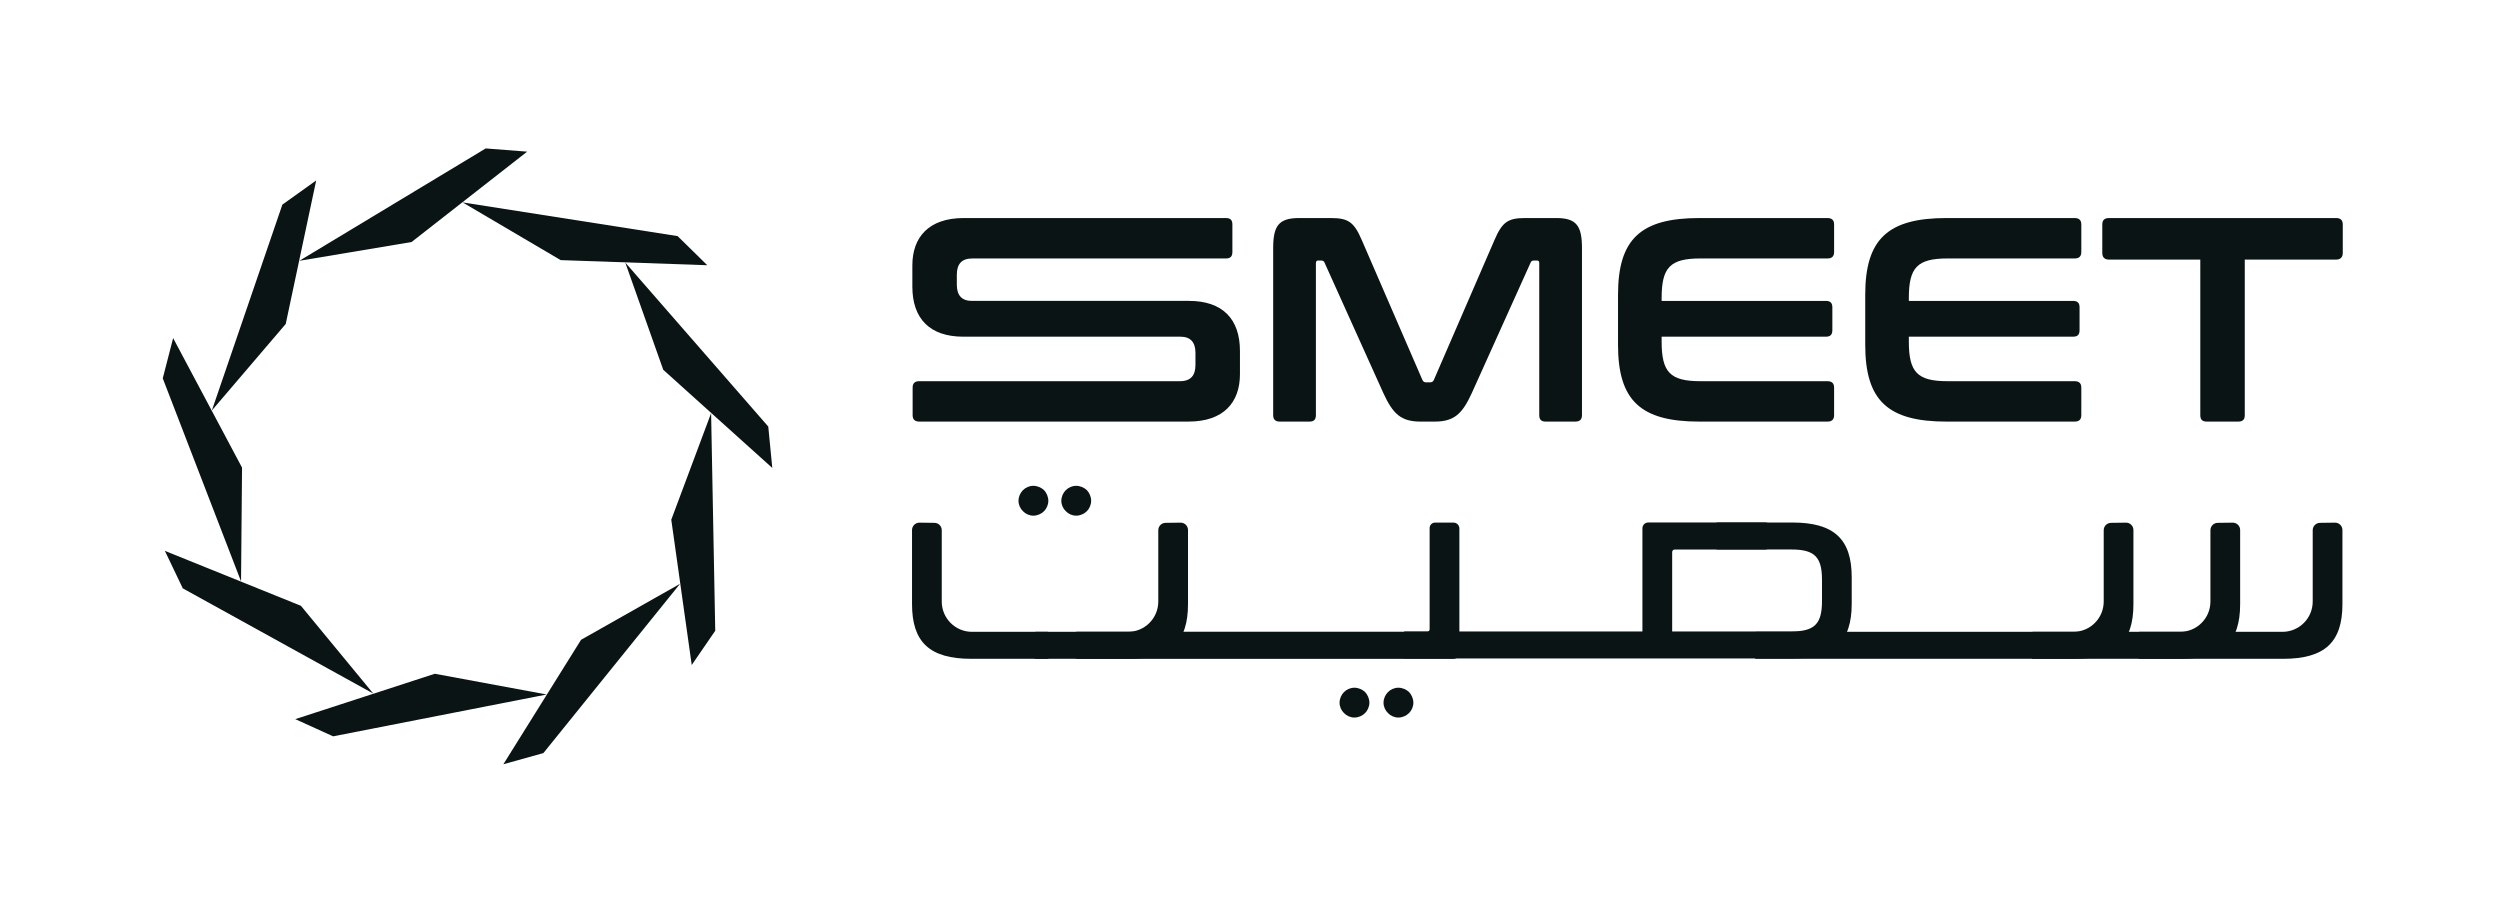
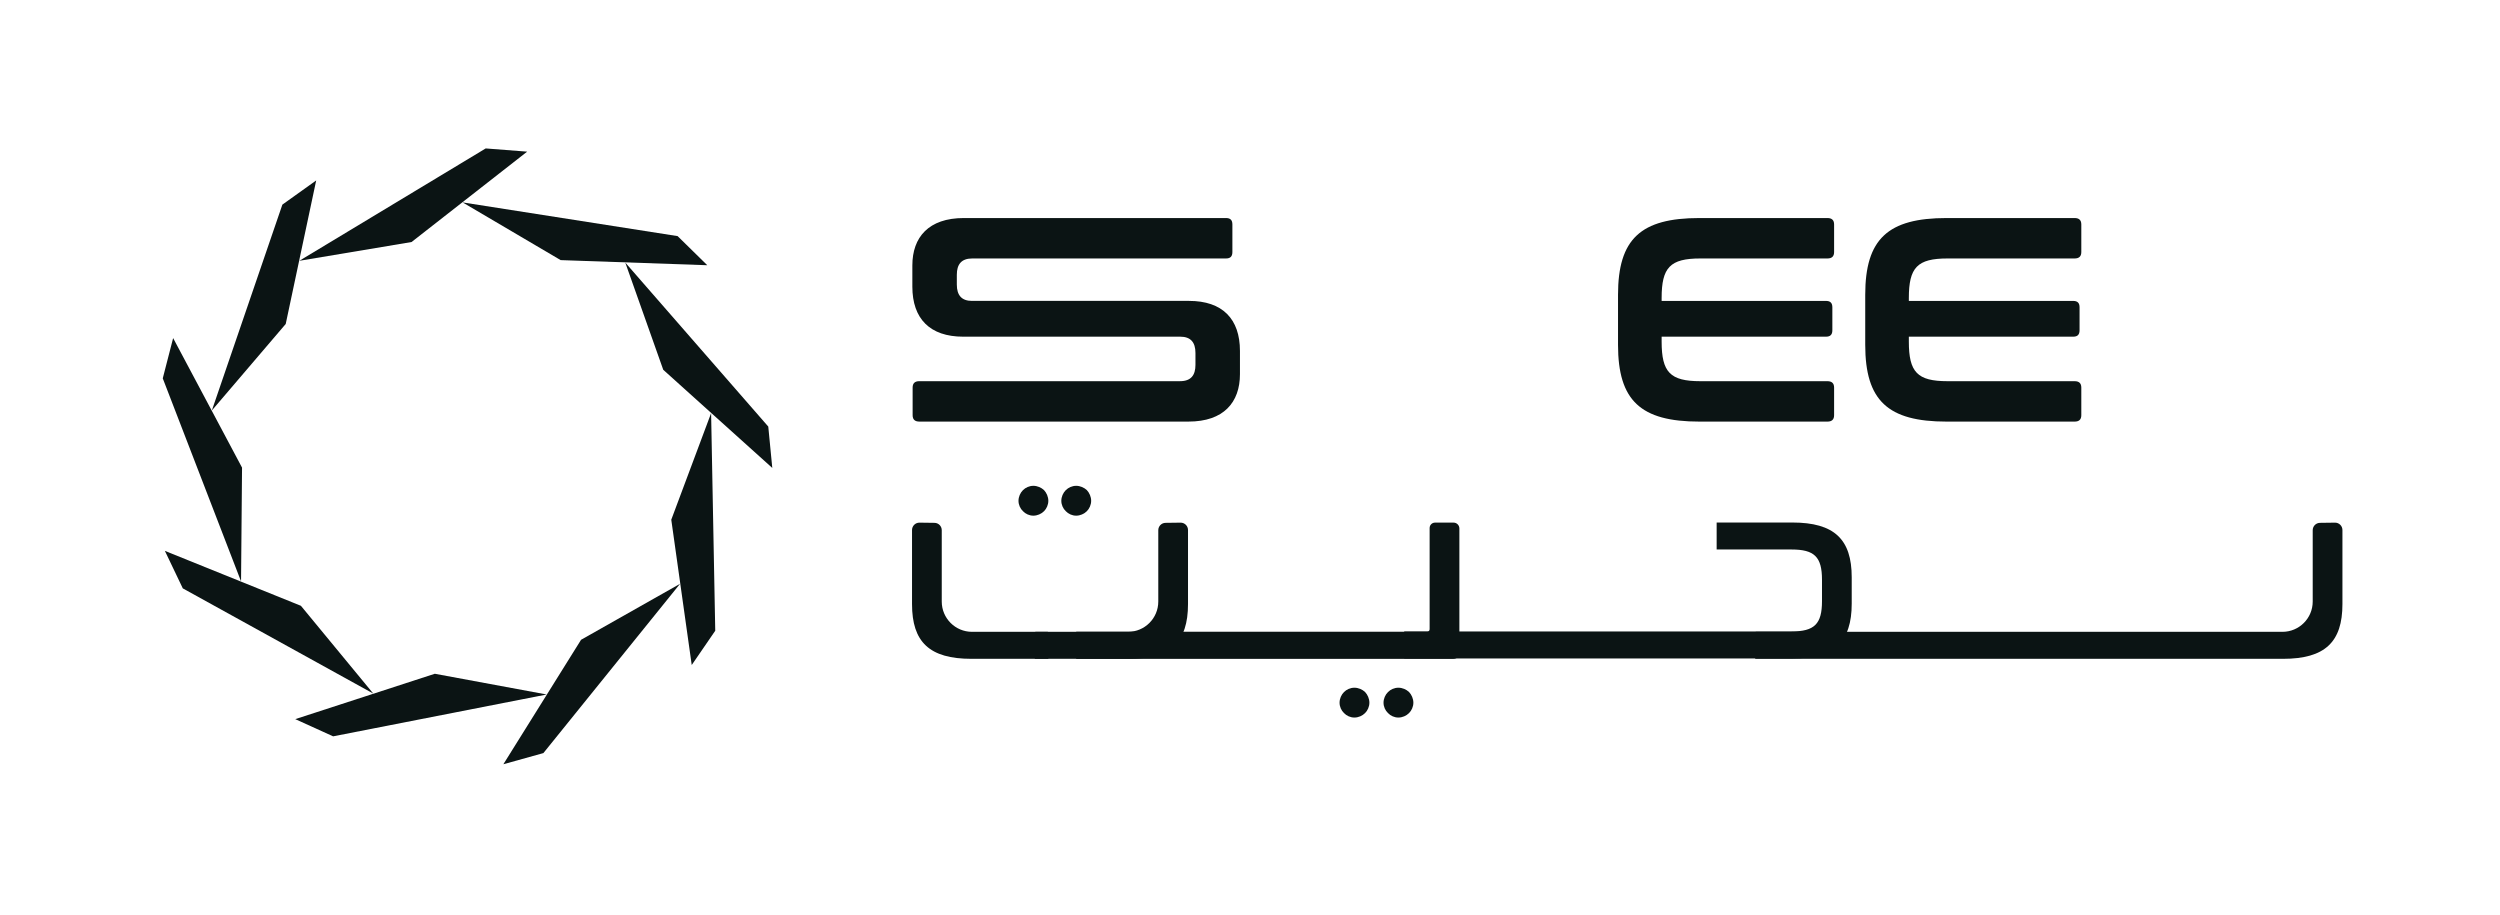
<svg xmlns="http://www.w3.org/2000/svg" width="153" height="56" viewBox="0 0 153 56" fill="none">
  <path d="M11.187 36.008L22.845 42.447L18.416 37.075L10.09 33.713L11.187 36.008Z" fill="#0B1414" />
  <path d="M9.961 23.155L14.752 35.581L14.813 28.619L10.596 20.691L9.961 23.155Z" fill="#0B1414" />
  <path d="M17.281 12.523L12.965 25.122L17.486 19.827L19.351 11.043L17.281 12.523Z" fill="#0B1414" />
  <path d="M29.725 9.084L18.32 15.961L25.187 14.812L32.262 9.281L29.725 9.084Z" fill="#0B1414" />
-   <path d="M41.47 14.45L28.312 12.387L34.312 15.919L43.286 16.232L41.47 14.45Z" fill="#0B1414" />
+   <path d="M41.47 14.45L28.312 12.387L34.312 15.919L43.286 16.232Z" fill="#0B1414" />
  <path d="M47.018 26.106L38.266 16.068L40.591 22.631L47.264 28.638L47.018 26.106Z" fill="#0B1414" />
  <path d="M43.773 38.601L43.52 25.285L41.082 31.806L42.334 40.699L43.773 38.601Z" fill="#0B1414" />
  <path d="M33.255 46.089L41.621 35.727L35.561 39.155L30.805 46.772L33.255 46.089Z" fill="#0B1414" />
  <path d="M20.387 45.064L33.457 42.503L26.61 41.234L18.07 44.011L20.387 45.064Z" fill="#0B1414" />
  <path d="M70.887 32.448V36.814C70.887 37.838 70.057 38.668 69.033 38.668H63.36C63.343 39.216 63.322 39.766 63.33 40.32H69.068C71.647 40.32 72.706 39.286 72.706 36.969V32.438C72.706 32.186 72.501 31.984 72.25 31.986C71.943 31.99 71.638 31.994 71.332 31.998C71.085 32 70.887 32.201 70.887 32.449V32.448Z" fill="#0B1414" />
  <path d="M57.635 32.448V36.814C57.635 37.838 58.465 38.668 59.489 38.668H64.129C64.145 39.216 64.166 39.766 64.159 40.32H59.454C56.875 40.32 55.816 39.286 55.816 36.969V32.438C55.816 32.186 56.021 31.984 56.273 31.986C56.579 31.99 56.884 31.994 57.19 31.998C57.438 32 57.635 32.201 57.635 32.449V32.448Z" fill="#0B1414" />
  <path d="M141.538 32.448V36.814C141.538 37.838 140.708 38.668 139.685 38.668H107.45C107.433 39.216 107.412 39.766 107.42 40.32H139.72C142.298 40.32 143.357 39.286 143.357 36.969V32.438C143.357 32.186 143.152 31.984 142.901 31.986C142.595 31.99 142.29 31.994 141.983 31.998C141.736 32 141.538 32.201 141.538 32.449V32.448Z" fill="#0B1414" />
-   <path d="M135.278 32.448V36.814C135.278 37.838 134.448 38.668 133.425 38.668H130.922C130.906 39.216 130.885 39.766 130.892 40.32H133.46C136.038 40.32 137.097 39.286 137.097 36.969V32.438C137.097 32.186 136.892 31.984 136.641 31.986C136.335 31.99 136.03 31.994 135.723 31.998C135.476 32 135.278 32.201 135.278 32.449V32.448Z" fill="#0B1414" />
-   <path d="M128.747 32.448V36.814C128.747 37.838 127.917 38.668 126.893 38.668H124.391C124.375 39.216 124.353 39.766 124.361 40.32H126.928C129.507 40.32 130.566 39.286 130.566 36.969V32.438C130.566 32.186 130.361 31.984 130.11 31.986C129.803 31.99 129.498 31.994 129.192 31.998C128.945 32 128.747 32.201 128.747 32.449V32.448Z" fill="#0B1414" />
  <path d="M109.688 31.977H105.059V33.629H109.64C111.042 33.629 111.506 34.08 111.506 35.483V36.79C111.506 38.193 111.042 38.644 109.64 38.644H85.938V40.297H109.688C112.266 40.297 113.325 39.263 113.325 36.945V35.329C113.325 33.012 112.267 31.978 109.688 31.978V31.977Z" fill="#0B1414" />
-   <path d="M108.017 33.631H102.492C102.407 33.631 102.337 33.7 102.337 33.786V39.717C102.337 39.9 102.189 40.047 102.007 40.047H100.873C100.676 40.047 100.516 39.887 100.516 39.69V32.332C100.516 32.135 100.676 31.975 100.873 31.975H108.018C108.267 31.975 108.469 32.177 108.469 32.426C108.469 32.677 108.469 32.928 108.469 33.18C108.469 33.428 108.267 33.63 108.018 33.63L108.017 33.631Z" fill="#0B1414" />
  <path d="M66.516 29.996C66.672 30.162 66.779 30.406 66.779 30.65C66.779 30.894 66.672 31.129 66.516 31.285C66.349 31.451 66.106 31.559 65.862 31.559C65.618 31.559 65.383 31.451 65.227 31.285C65.061 31.129 64.953 30.895 64.953 30.65C64.953 30.405 65.061 30.161 65.227 29.996C65.383 29.84 65.617 29.732 65.862 29.732C66.107 29.732 66.351 29.84 66.516 29.996Z" fill="#0B1414" />
  <path d="M63.895 29.996C64.051 30.162 64.158 30.406 64.158 30.65C64.158 30.894 64.051 31.129 63.895 31.285C63.728 31.451 63.484 31.559 63.241 31.559C62.997 31.559 62.762 31.451 62.606 31.285C62.44 31.129 62.332 30.895 62.332 30.65C62.332 30.405 62.44 30.161 62.606 29.996C62.762 29.84 62.996 29.732 63.241 29.732C63.486 29.732 63.73 29.84 63.895 29.996Z" fill="#0B1414" />
  <path d="M83.543 42.352C83.699 42.518 83.807 42.762 83.807 43.005C83.807 43.249 83.699 43.484 83.543 43.64C83.377 43.807 83.133 43.914 82.889 43.914C82.645 43.914 82.41 43.807 82.254 43.64C82.088 43.484 81.981 43.25 81.981 43.005C81.981 42.76 82.088 42.517 82.254 42.352C82.41 42.195 82.644 42.088 82.889 42.088C83.134 42.088 83.378 42.195 83.543 42.352Z" fill="#0B1414" />
  <path d="M86.234 42.352C86.391 42.518 86.498 42.762 86.498 43.005C86.498 43.249 86.391 43.484 86.234 43.64C86.068 43.807 85.824 43.914 85.581 43.914C85.337 43.914 85.102 43.807 84.946 43.64C84.779 43.484 84.672 43.25 84.672 43.005C84.672 42.76 84.779 42.517 84.946 42.352C85.102 42.195 85.336 42.088 85.581 42.088C85.826 42.088 86.069 42.195 86.234 42.352Z" fill="#0B1414" />
  <path d="M65.866 38.664H87.338C87.423 38.664 87.493 38.596 87.493 38.509V32.314C87.493 32.132 87.641 31.984 87.823 31.984H88.957C89.154 31.984 89.314 32.144 89.314 32.342V39.963C89.314 40.161 89.154 40.321 88.957 40.321H65.863C65.863 39.769 65.863 39.217 65.865 38.666L65.866 38.664Z" fill="#0B1414" />
  <path d="M75.031 13.344C75.298 13.344 75.422 13.469 75.422 13.735V15.426C75.422 15.694 75.297 15.818 75.031 15.818H59.502C58.826 15.818 58.558 16.191 58.558 16.814V17.419C58.558 18.078 58.861 18.415 59.483 18.415H72.77C74.816 18.415 75.885 19.519 75.885 21.476V22.9C75.885 24.626 74.888 25.801 72.735 25.801H56.262C55.995 25.801 55.853 25.676 55.853 25.41V23.719C55.853 23.451 55.996 23.328 56.262 23.328H72.218C72.895 23.328 73.162 22.954 73.162 22.331V21.601C73.162 20.942 72.86 20.605 72.237 20.605H58.951C56.905 20.605 55.836 19.501 55.836 17.544V16.245C55.836 14.519 56.832 13.344 58.986 13.344H75.031Z" fill="#0B1414" />
-   <path d="M81.438 13.344C82.505 13.344 82.862 13.575 83.343 14.696L87.046 23.24C87.099 23.365 87.171 23.4 87.294 23.4H87.508C87.633 23.4 87.704 23.365 87.757 23.24L91.459 14.696C91.939 13.575 92.296 13.344 93.346 13.344H95.251C96.497 13.344 96.817 13.842 96.817 15.195V25.411C96.817 25.679 96.674 25.802 96.408 25.802H94.593C94.326 25.802 94.202 25.677 94.202 25.411V16.12C94.202 15.995 94.167 15.943 94.059 15.943H93.899C93.774 15.943 93.703 15.977 93.668 16.085L90.073 24.059C89.486 25.34 88.987 25.802 87.794 25.802H86.941C85.748 25.802 85.249 25.34 84.662 24.059L81.067 16.085C81.032 15.979 80.96 15.943 80.835 15.943H80.675C80.569 15.943 80.533 15.996 80.533 16.12V25.411C80.533 25.679 80.408 25.802 80.142 25.802H78.327C78.059 25.802 77.918 25.677 77.918 25.411V15.195C77.918 13.842 78.238 13.344 79.502 13.344H81.442H81.438Z" fill="#0B1414" />
  <path d="M111.838 13.344C112.106 13.344 112.247 13.469 112.247 13.735V15.426C112.247 15.694 112.105 15.818 111.838 15.818H104.06C102.208 15.818 101.692 16.369 101.692 18.239V18.416H111.748C112.016 18.416 112.14 18.541 112.14 18.808V20.214C112.14 20.481 112.015 20.605 111.748 20.605H101.692V20.907C101.692 22.776 102.208 23.329 104.06 23.329H111.838C112.106 23.329 112.247 23.454 112.247 23.72V25.411C112.247 25.679 112.105 25.802 111.838 25.802H104.007C100.412 25.802 99.023 24.521 99.023 21.104V18.043C99.023 14.625 100.412 13.344 104.007 13.344H111.838Z" fill="#0B1414" />
  <path d="M126.967 13.344C127.235 13.344 127.376 13.469 127.376 13.735V15.426C127.376 15.694 127.234 15.818 126.967 15.818H119.189C117.337 15.818 116.821 16.369 116.821 18.239V18.416H126.877C127.145 18.416 127.269 18.541 127.269 18.808V20.214C127.269 20.481 127.144 20.605 126.877 20.605H116.821V20.907C116.821 22.776 117.337 23.329 119.189 23.329H126.967C127.235 23.329 127.376 23.454 127.376 23.72V25.411C127.376 25.679 127.234 25.802 126.967 25.802H119.136C115.541 25.802 114.152 24.521 114.152 21.104V18.043C114.152 14.625 115.541 13.344 119.136 13.344H126.967Z" fill="#0B1414" />
-   <path d="M142.969 13.344C143.236 13.344 143.378 13.469 143.378 13.735V15.479C143.378 15.746 143.235 15.887 142.969 15.887H137.38V25.41C137.38 25.677 137.255 25.801 136.989 25.801H135.049C134.781 25.801 134.658 25.676 134.658 25.41V15.887H129.069C128.801 15.887 128.66 15.745 128.66 15.479V13.735C128.66 13.467 128.803 13.344 129.069 13.344H142.97H142.969Z" fill="#0B1414" />
</svg>